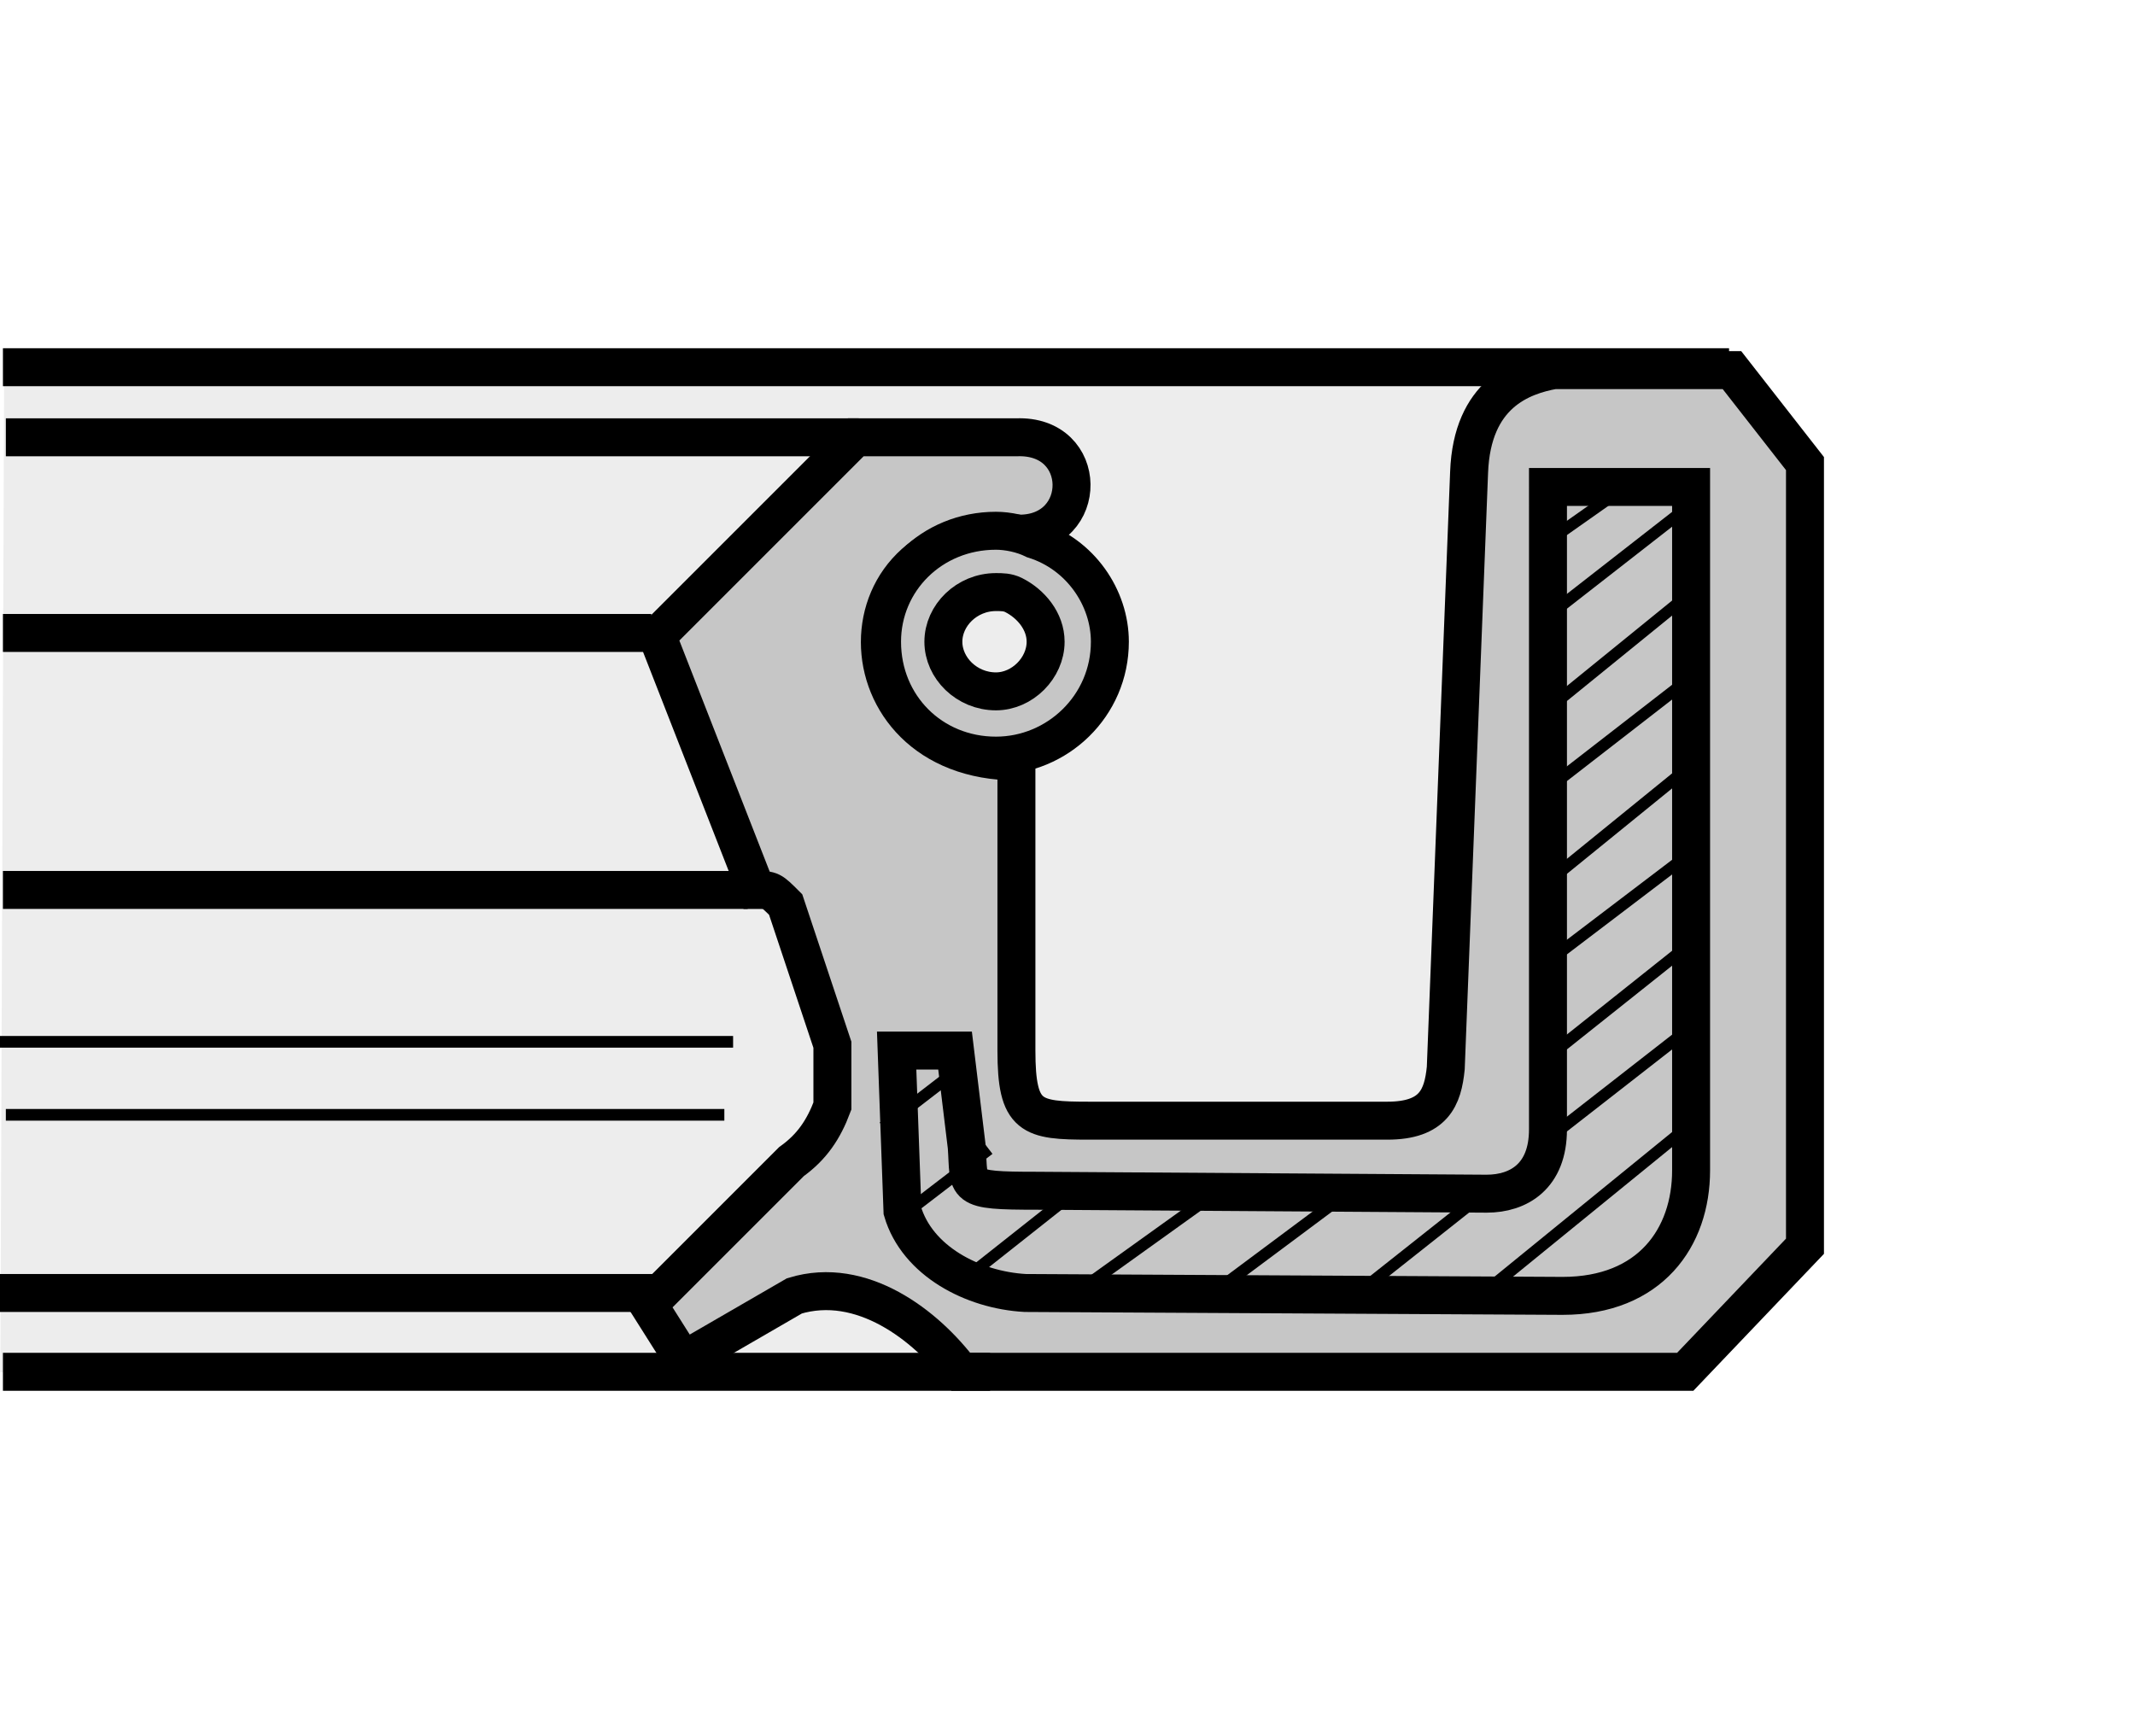
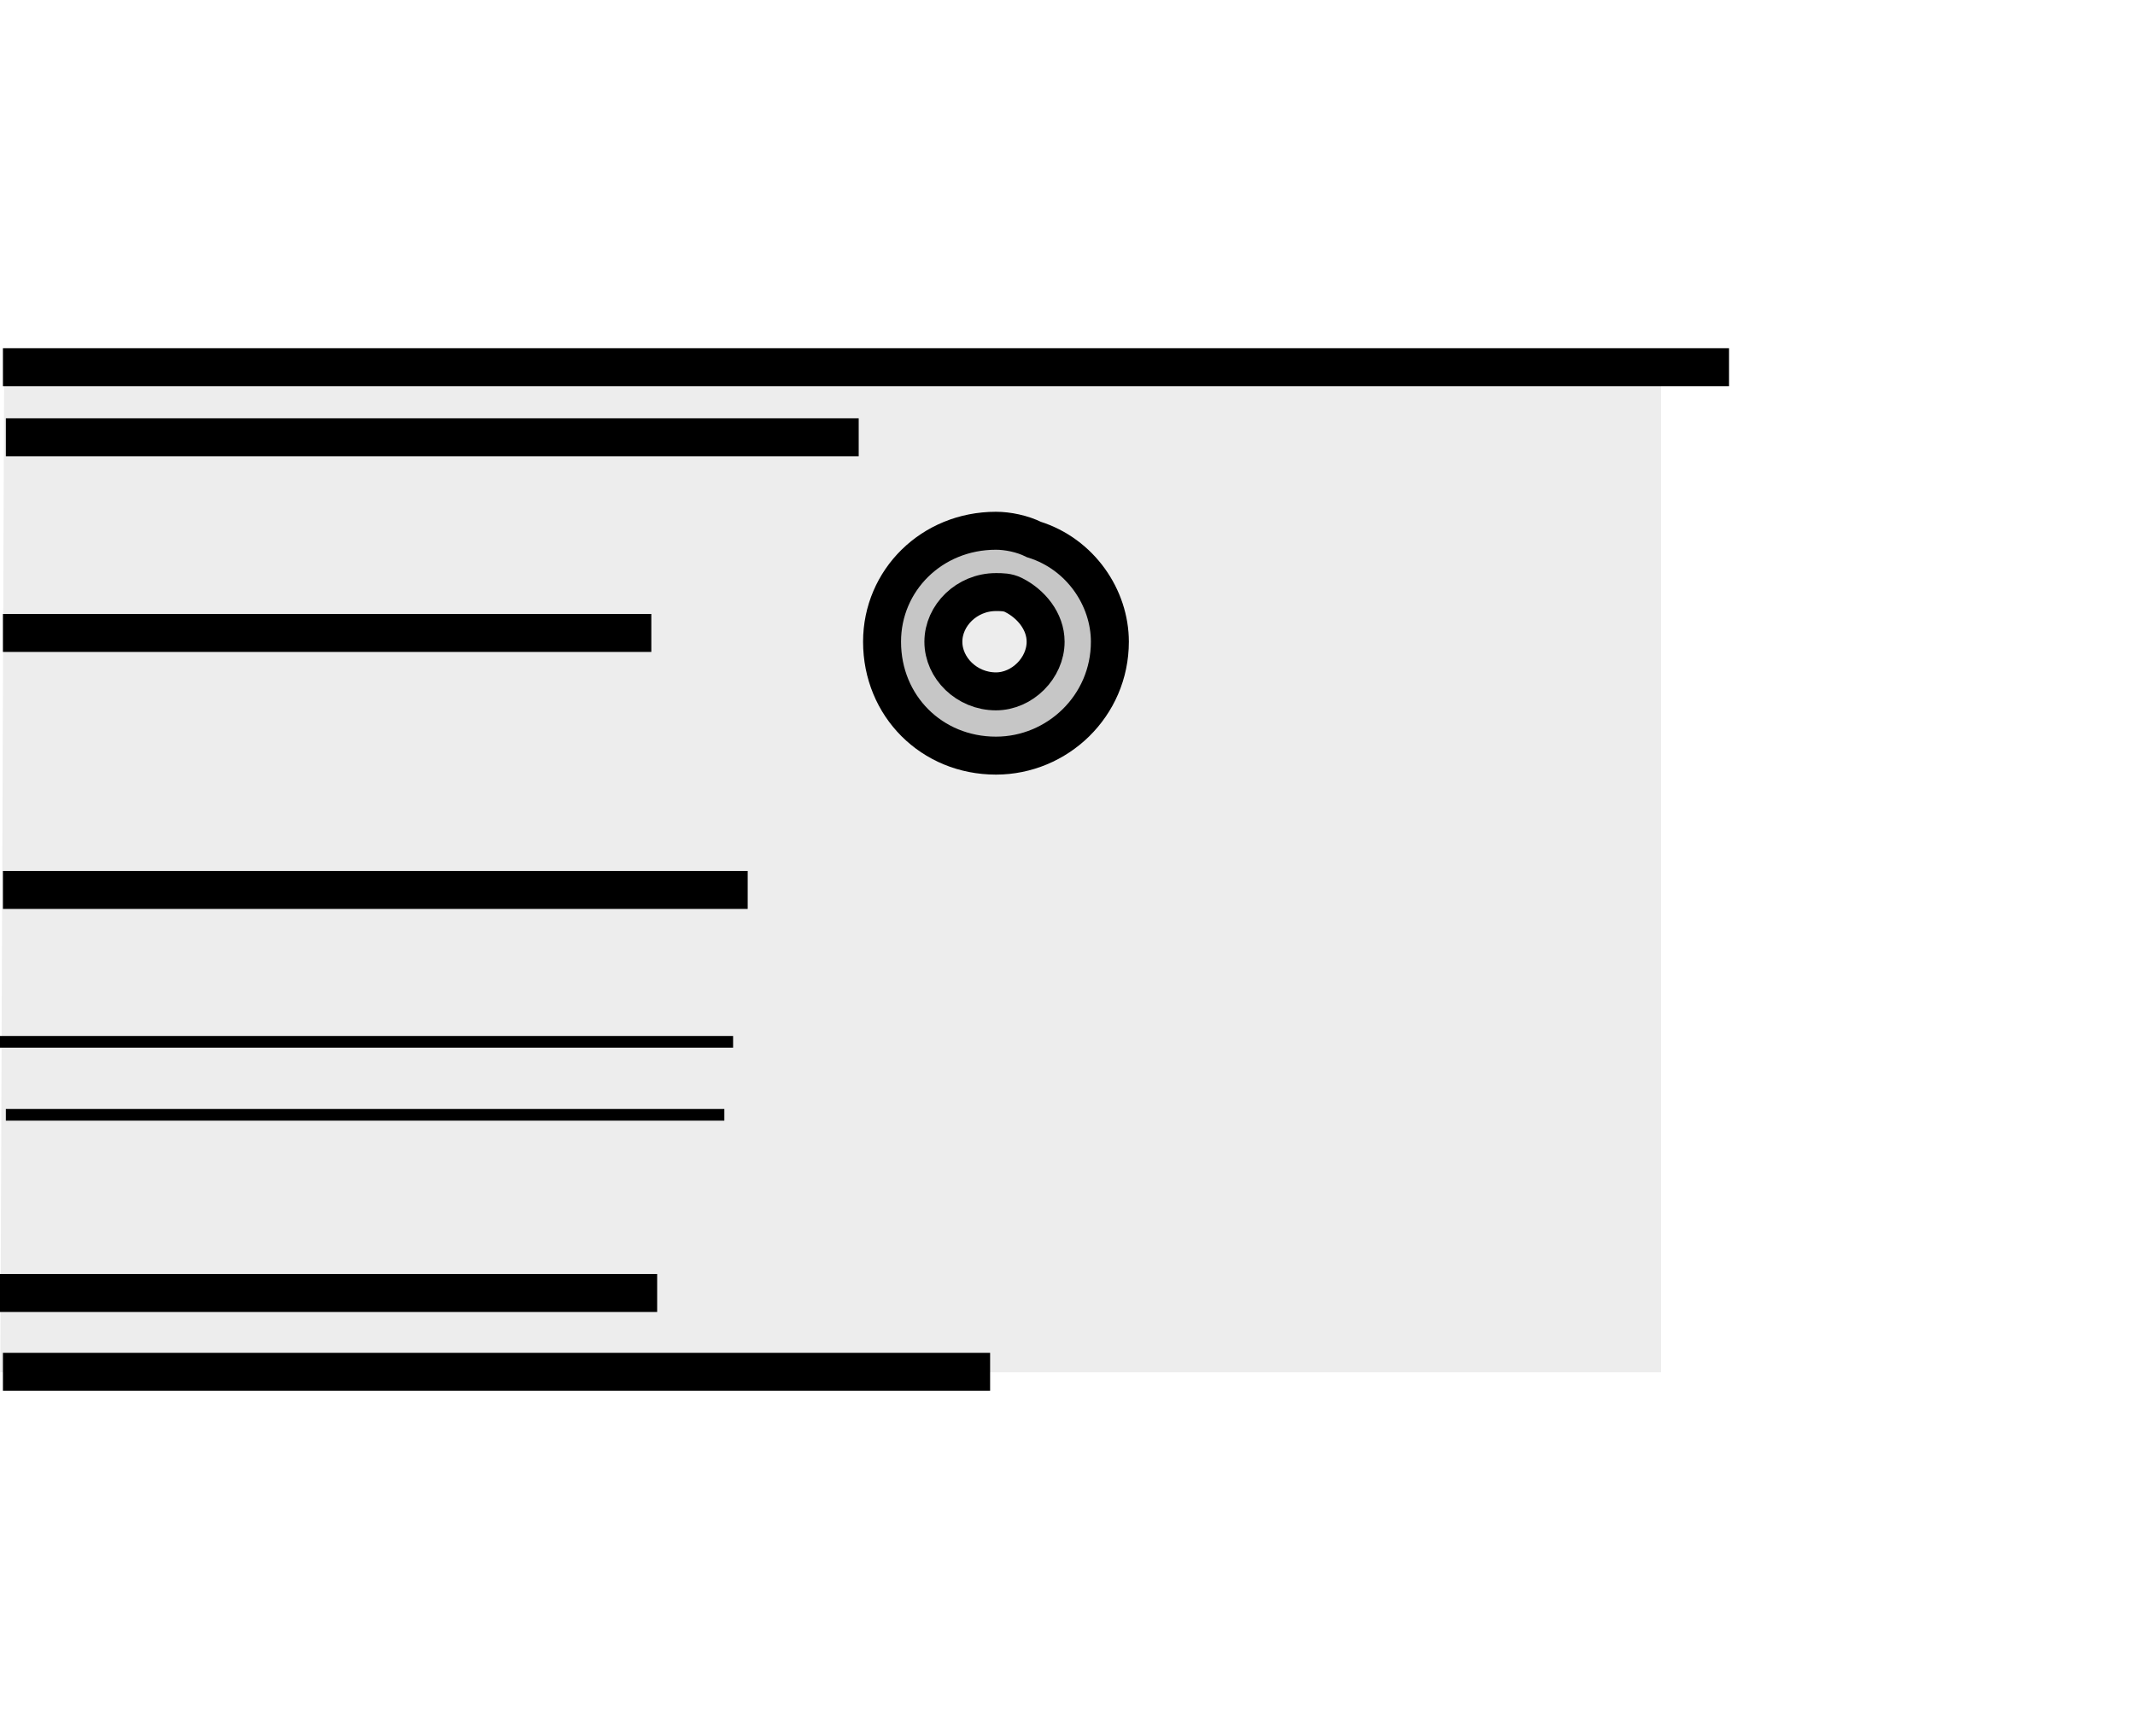
<svg xmlns="http://www.w3.org/2000/svg" version="1.1" id="Layer_1" x="0px" y="0px" width="300px" height="244px" viewBox="0 0 300 244" enable-background="new 0 0 300 244" xml:space="preserve">
  <rect fill="#FFFFFF" width="300" height="244" />
  <g>
    <polygon fill-rule="evenodd" clip-rule="evenodd" fill="#EDEDED" points="0.587,51.143 233.4,51.143 233.4,192.857 0.05,192.857    0.587,51.143  " />
-     <path fill-rule="evenodd" clip-rule="evenodd" fill="#C6C6C6" stroke="#000000" stroke-width="5.334" stroke-linecap="square" stroke-miterlimit="2.613" d="   M142.823,61.454c10.259-0.412,10.259,13.543,0.406,13.543c-26.265-2.051-25.853,32.01-0.406,32.01c0,13.543,0,27.086,0,40.629   c0,9.439,2.049,9.852,10.259,9.852h41.859c6.568,0,7.799-3.283,8.211-7.387l3.278-83.724c0.412-11.08,7.393-13.543,11.901-14.364   h25.037l10.259,13.134v109.987L236.8,192.779H135.024c-4.926-6.563-13.955-13.543-23.395-10.67l-15.594,9.029l-4.924-7.793   l20.109-20.111c2.872-2.055,4.514-4.516,5.745-7.799v-8.617l-6.566-19.699c-2.051-2.054-2.051-2.054-4.102-2.054L92.341,89.361   l27.907-27.907H142.823L142.823,61.454z" />
    <path fill="none" stroke="#000000" stroke-width="5.334" stroke-miterlimit="2.613" d="M91.52,88.949H0.412 M242.957,51.604   H0.412 M105.063,125.064H0.412 M139.126,192.779H0.412 M120.66,61.454H0.821" />
    <path fill="none" stroke="#000000" stroke-width="1.64" stroke-miterlimit="2.613" d="M103.012,146.406H0 M101.782,156.666H0.821" />
-     <path fill="none" stroke="#000000" stroke-width="5.334" stroke-linecap="square" stroke-miterlimit="2.613" d="M237.625,68.432   v96.031c0,9.441-5.745,17.646-18.058,17.646l-75.514-0.406c-7.387-0.412-15.186-4.514-17.239-11.494l-0.821-22.572h8.208   l1.642,13.543c0.412,5.75-0.818,6.156,9.853,6.156l63.201,0.412c4.515,0,8.617-2.461,8.617-9.029V68.432H237.625L237.625,68.432z" />
-     <path fill="none" stroke="#000000" stroke-width="1.64" stroke-linecap="square" stroke-miterlimit="2.613" d="M227.772,68.841   l-11.077,7.798 M237.625,70.895l-20.523,16.003 M237.212,83.617L217.513,99.62 M237.212,95.518l-20.111,15.595 M236.8,108.24   l-19.699,16.006 M237.212,120.141l-20.518,15.595 M237.212,132.863l-20.111,16.01 M237.625,144.357l-20.523,16.004    M237.212,158.306l-28.729,23.396 M152.258,166.517l-17.646,13.955 M172.37,166.517l-21.754,15.598 M190.838,166.517l-20.93,15.598    M210.539,166.105l-19.7,15.598 M138.308,162.003l-12.315,9.439 M135.431,149.691l-10.668,8.209" />
    <path fill-rule="evenodd" clip-rule="evenodd" fill="#C6C6C6" stroke="#000000" stroke-width="5.334" stroke-linecap="square" stroke-miterlimit="2.613" d="   M145.284,75.818c6.568,2.051,10.67,8.208,10.67,14.364c0,9.028-7.386,16.006-16.009,16.006c-9.028,0-16.003-6.978-16.003-16.006   c0-8.62,6.975-15.595,16.003-15.595C141.587,74.588,143.641,74.997,145.284,75.818L145.284,75.818z" />
    <path fill-rule="evenodd" clip-rule="evenodd" fill="#EDEDED" stroke="#000000" stroke-width="5.334" stroke-linecap="square" stroke-miterlimit="2.613" d="   M142.411,83.614c2.461,1.233,4.515,3.696,4.515,6.568c0,3.693-3.284,6.975-6.98,6.975c-4.103,0-7.387-3.282-7.387-6.975   c0-3.693,3.284-6.978,7.387-6.978C140.769,83.205,141.587,83.205,142.411,83.614L142.411,83.614z" />
    <line fill="none" stroke="#000000" stroke-width="5.334" stroke-miterlimit="2.613" x1="92.341" y1="181.703" x2="0" y2="181.703" />
  </g>
</svg>